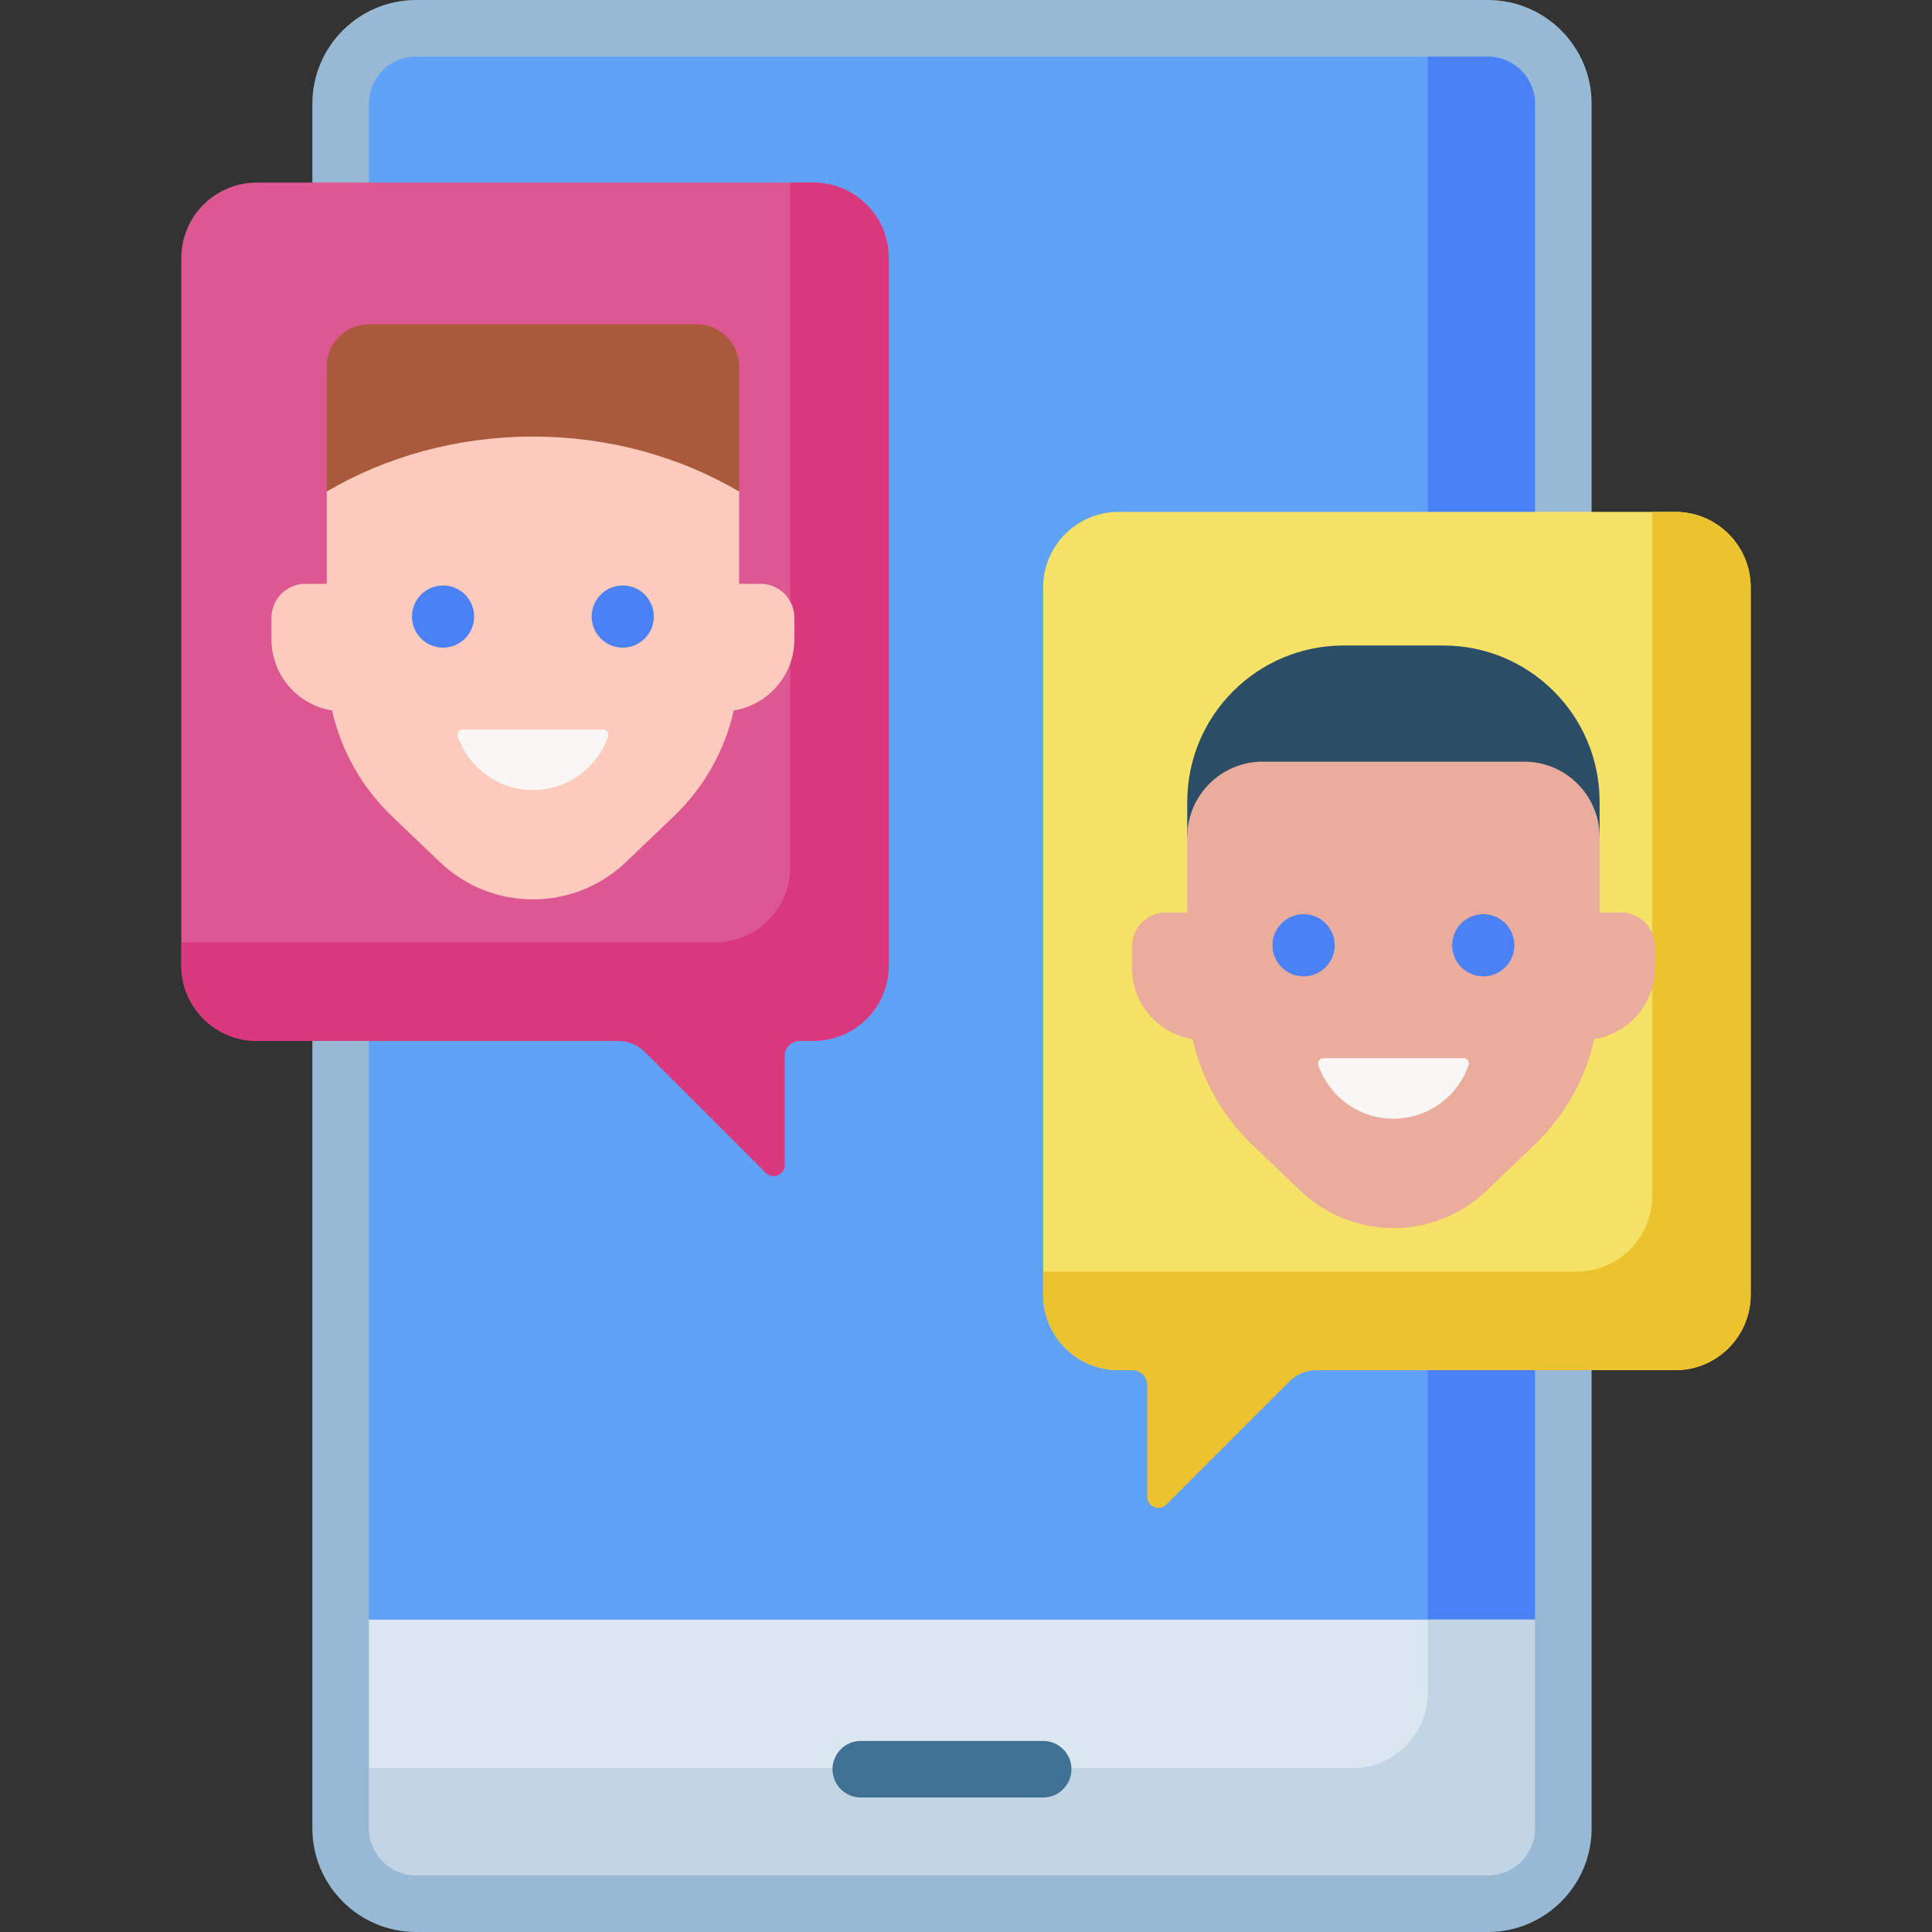
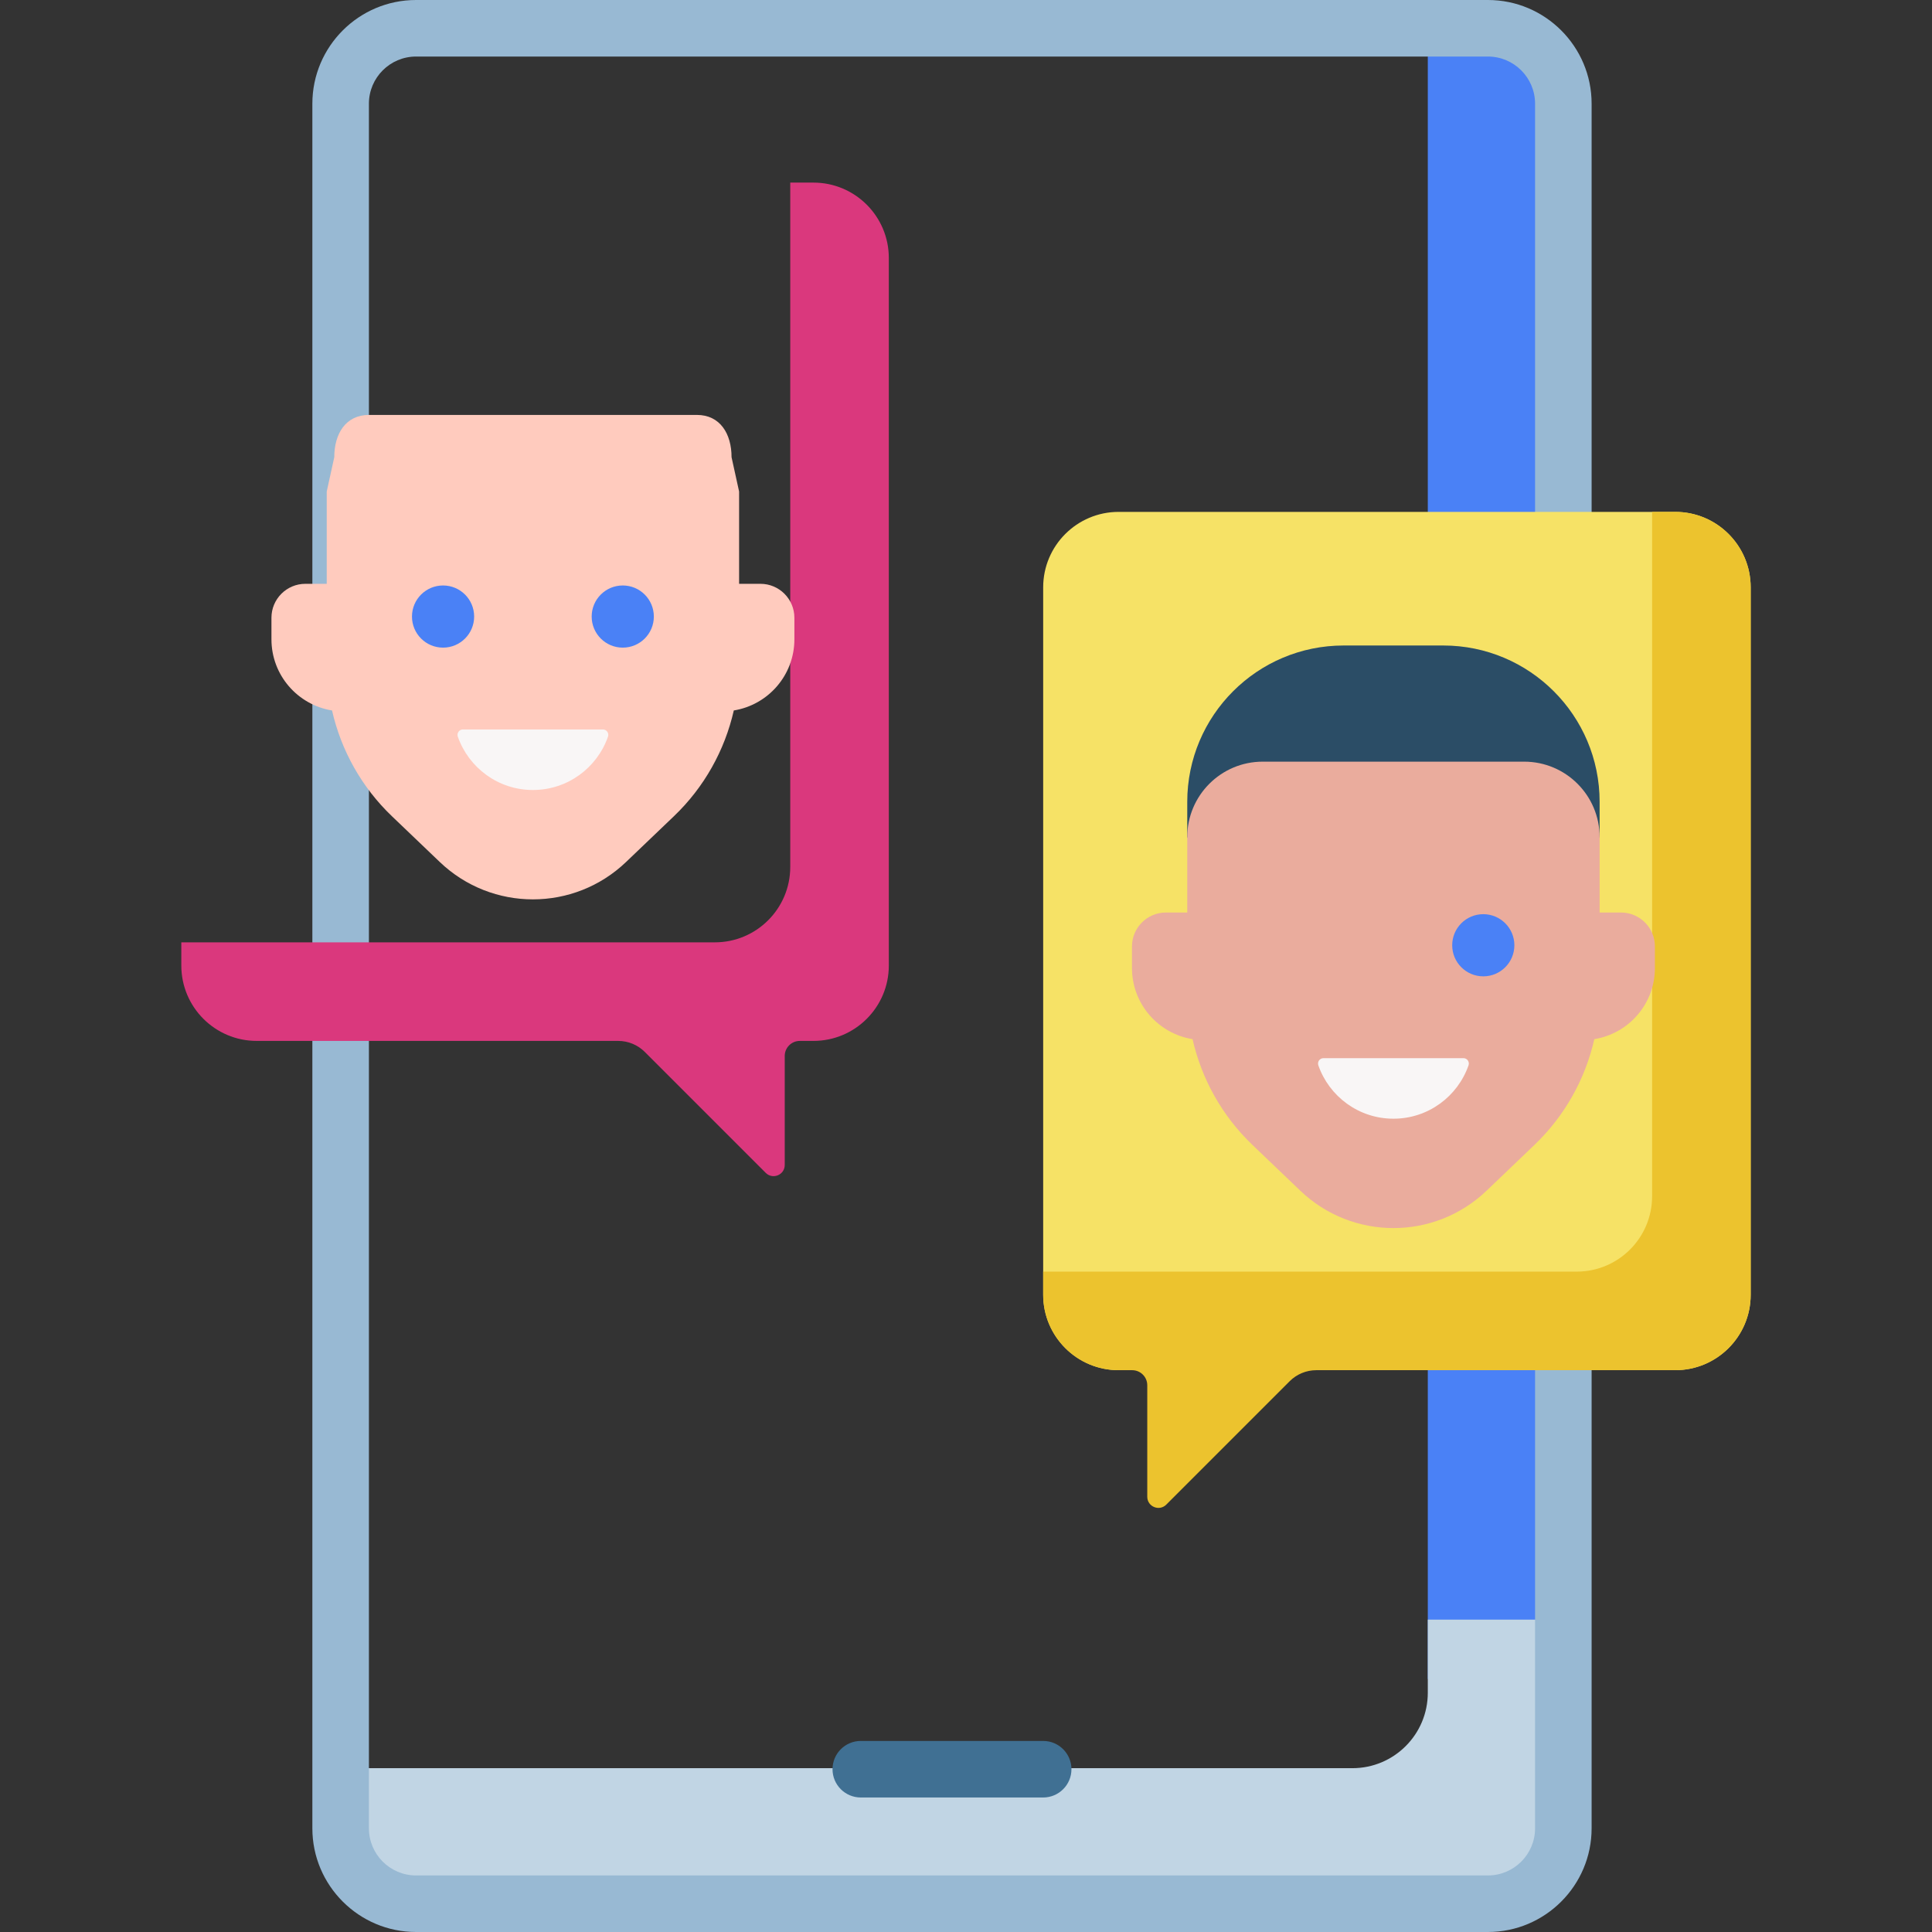
<svg xmlns="http://www.w3.org/2000/svg" id="Capa_1" enable-background="new 0 0 512 512" height="512" viewBox="0 0 512 512" width="512">
  <rect x="0" y="0" width="512" height="512" fill="#333333" stroke="none" />
  <g>
    <g>
-       <path d="m409.306 444.953 4.995-15.736v-401.742c0-11.036-8.946-19.982-19.982-19.982h-284.065c-11.036 0-19.982 8.946-19.982 19.982v401.743l4.995 15.736h314.039z" fill="#61a2f9" />
-     </g>
+       </g>
    <g>
      <path d="m394.319 7.493h-15.938v437.46h30.925l4.995-15.736v-401.742c0-11.036-8.946-19.982-19.982-19.982z" fill="#4a81f6" />
    </g>
    <g>
-       <path d="m90.272 429.217v55.308c0 11.036 8.946 19.982 19.982 19.982h284.066c11.036 0 19.982-8.946 19.982-19.982v-55.308z" fill="#dae7ef" />
-     </g>
+       </g>
    <g>
      <path d="m378.381 429.217v19.387c0 11.036-8.946 19.982-19.982 19.982h-268.127v15.938c0 11.036 8.946 19.982 19.982 19.982h284.066c11.036 0 19.982-8.946 19.982-19.982v-55.308h-35.921z" fill="#c1d5e4" />
    </g>
    <g>
      <path d="m394.32 512h-284.066c-15.149 0-27.475-12.325-27.475-27.475v-457.05c0-15.15 12.326-27.475 27.475-27.475h284.066c15.149 0 27.475 12.325 27.475 27.475v457.05c0 15.15-12.326 27.475-27.475 27.475zm-284.066-497.014c-6.886 0-12.489 5.602-12.489 12.489v457.05c0 6.886 5.602 12.489 12.489 12.489h284.066c6.886 0 12.489-5.602 12.489-12.489v-457.05c0-6.886-5.602-12.489-12.489-12.489z" fill="#98b9d3" />
    </g>
    <g>
      <path d="m276.452 476.354h-48.332c-4.139 0-7.493-3.355-7.493-7.493s3.354-7.493 7.493-7.493h48.332c4.139 0 7.493 3.355 7.493 7.493s-3.354 7.493-7.493 7.493z" fill="#407093" />
    </g>
    <g>
-       <path d="m215.547 275.851h-147.496c-11.046 0-20-8.954-20-20v-187.46c0-11.046 8.954-20 20-20h147.496c11.046 0 20 8.954 20 20v187.459c0 11.047-8.954 20.001-20 20.001z" fill="#dd5790" />
-     </g>
+       </g>
    <g>
      <path d="m443.949 363.114h-147.496c-11.046 0-20-8.954-20-20v-187.46c0-11.046 8.954-20 20-20h147.496c11.046 0 20 8.954 20 20v187.459c0 11.046-8.955 20.001-20 20.001z" fill="#f6e266" />
    </g>
    <g>
      <path d="m215.565 48.391h-6.14v181.356c0 11.036-8.946 19.982-19.982 19.982h-141.392v6.14c0 11.036 8.946 19.982 19.982 19.982h95.786c2.65 0 5.191 1.053 7.065 2.926l32.042 32.043c1.859 1.859 5.037.542 5.037-2.086v-28.886c0-2.207 1.789-3.996 3.996-3.996h3.606c11.036 0 19.982-8.946 19.982-19.982v-187.497c0-11.036-8.946-19.982-19.982-19.982z" fill="#da387d" />
    </g>
    <g>
      <path d="m443.967 135.654h-6.14v181.356c0 11.036-8.946 19.982-19.982 19.982h-141.392v6.14c0 11.036 8.946 19.982 19.982 19.982h3.606c2.207 0 3.996 1.789 3.996 3.996v29.542c0 2.628 3.178 3.945 5.037 2.086l32.699-32.699c1.874-1.874 4.415-2.926 7.065-2.926h95.13c11.036 0 19.982-8.946 19.982-19.982v-187.495c-.001-11.036-8.947-19.982-19.983-19.982z" fill="#ecc32e" />
    </g>
    <path d="m201.519 154.716h-5.65v-24.453l-2-9.104c0-6.186-3.015-11.201-9.201-11.201h-86.882c-6.186 0-9.201 5.015-9.201 11.201l-2 9.104v24.453h-5.65c-4.971 0-9 4.029-9 9v5.706c0 9.515 6.956 17.384 16.055 18.856 2.408 10.601 7.864 20.369 15.85 28.008l12.704 12.151c13.806 13.206 35.56 13.206 49.366 0l12.704-12.151c7.986-7.639 13.442-17.407 15.85-28.008 9.099-1.472 16.055-9.341 16.055-18.856v-5.706c0-4.971-4.029-9-9-9z" fill="#ffcbbe" />
    <g>
      <path d="m369.275 210.809c20.211 0 36.995 5.369 52.642 14.564l2-3.524v-9.34c0-22.89-18.556-41.445-41.445-41.445h-26.393c-22.89 0-41.445 18.556-41.445 41.445v9.34l2 3.524c15.646-9.195 32.43-14.564 52.641-14.564z" fill="#2b4d66" />
    </g>
    <g>
-       <path d="m141.227 115.699c20.211 0 38.995 5.369 54.642 14.564v-33.109c0-6.186-5.015-11.201-11.201-11.201h-86.882c-6.186 0-11.201 5.015-11.201 11.201v33.108c15.647-9.195 34.431-14.563 54.642-14.563z" fill="#aa593d" />
-     </g>
+       </g>
    <g>
      <path d="m122.68 193.311c-.986 0-1.679.979-1.354 1.91 2.878 8.229 10.69 14.137 19.901 14.137s17.023-5.909 19.901-14.137c.325-.931-.368-1.91-1.354-1.91z" fill="#f9f6f6" />
    </g>
    <g>
      <circle cx="165.038" cy="163.393" fill="#4a81f6" r="8.238" />
    </g>
    <g>
      <circle cx="117.416" cy="163.393" fill="#4a81f6" r="8.238" />
    </g>
    <path d="m429.567 241.826h-5.65v-19.978c0-11.046-8.954-20-20-20h-69.284c-11.046 0-20 8.954-20 20v19.978h-5.65c-4.971 0-9 4.029-9 9v5.706c0 9.515 6.956 17.384 16.055 18.856 2.408 10.601 7.864 20.369 15.85 28.008l12.704 12.151c13.806 13.206 35.56 13.206 49.366 0l12.704-12.152c7.986-7.639 13.442-17.407 15.85-28.008 9.099-1.472 16.055-9.341 16.055-18.856v-5.706c0-4.969-4.029-8.999-9-8.999z" fill="#eaac9d" />
    <g>
      <path d="m350.728 280.421c-.986 0-1.68.979-1.354 1.91 2.878 8.229 10.69 14.137 19.901 14.137s17.023-5.909 19.901-14.137c.326-.931-.368-1.91-1.354-1.91z" fill="#f9f6f6" />
    </g>
    <g>
      <circle cx="393.086" cy="250.504" fill="#4a81f6" r="8.238" />
    </g>
    <g>
-       <circle cx="345.464" cy="250.504" fill="#4a81f6" r="8.238" />
-     </g>
+       </g>
  </g>
</svg>